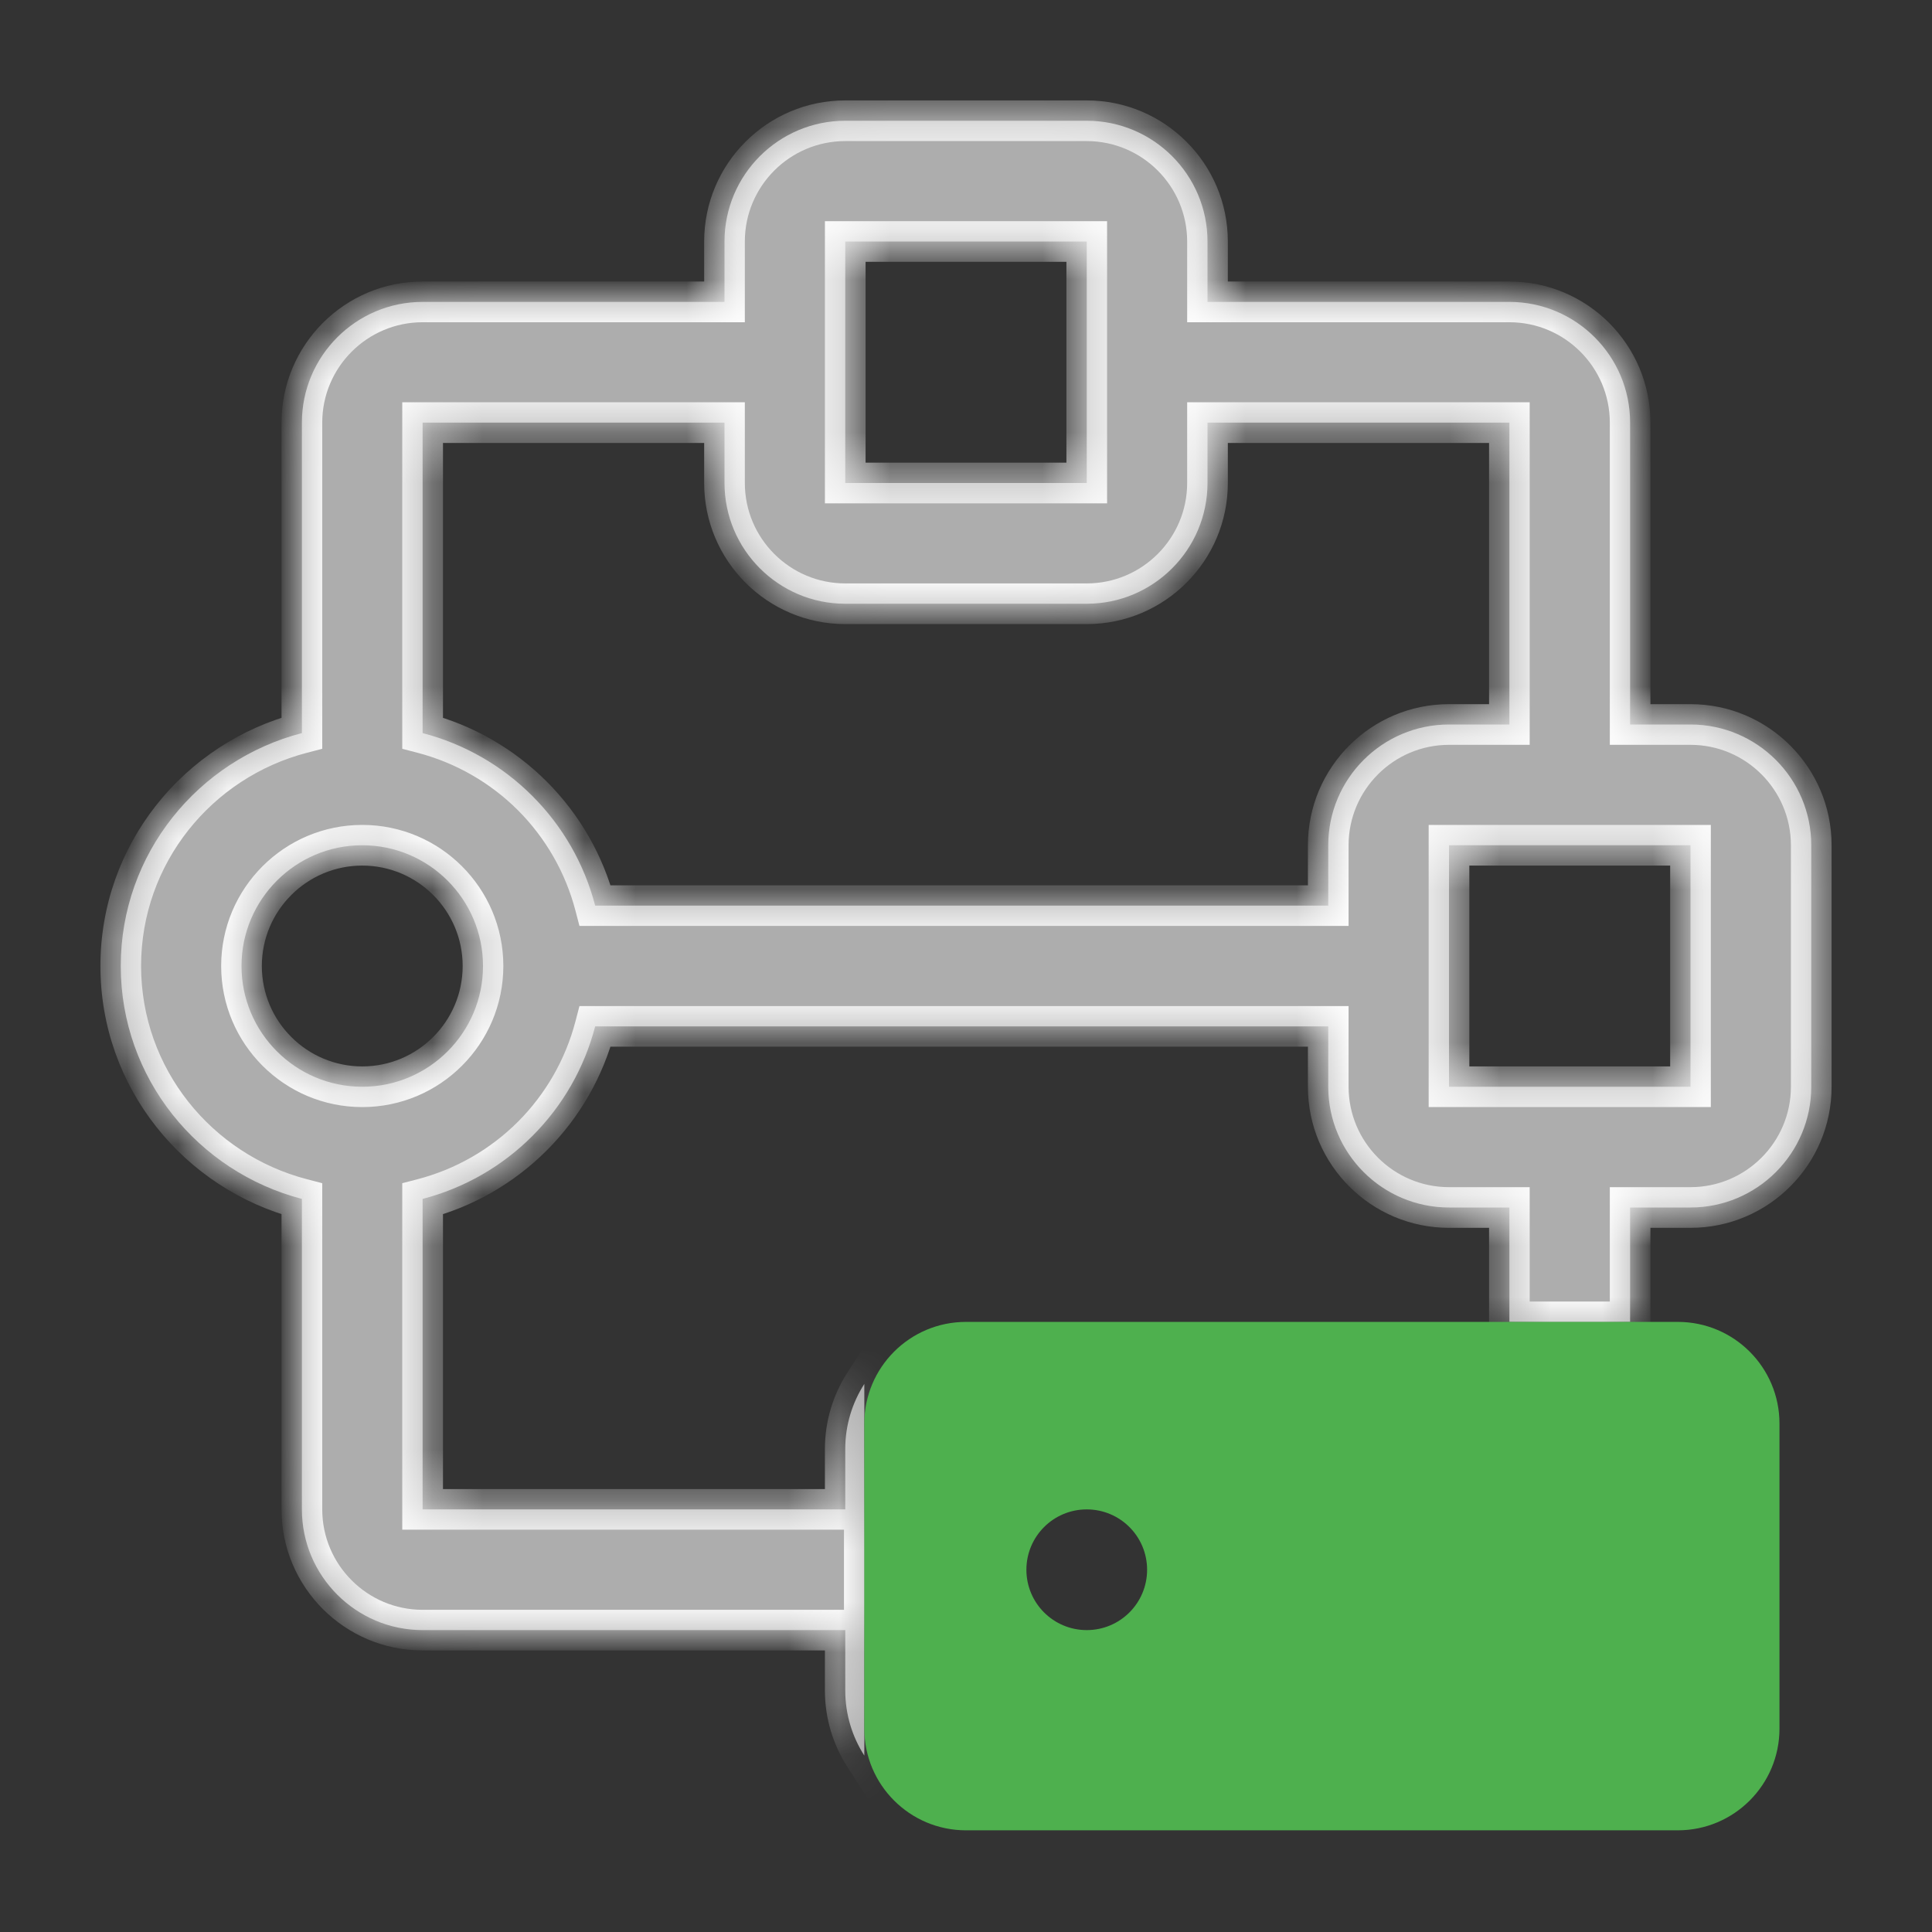
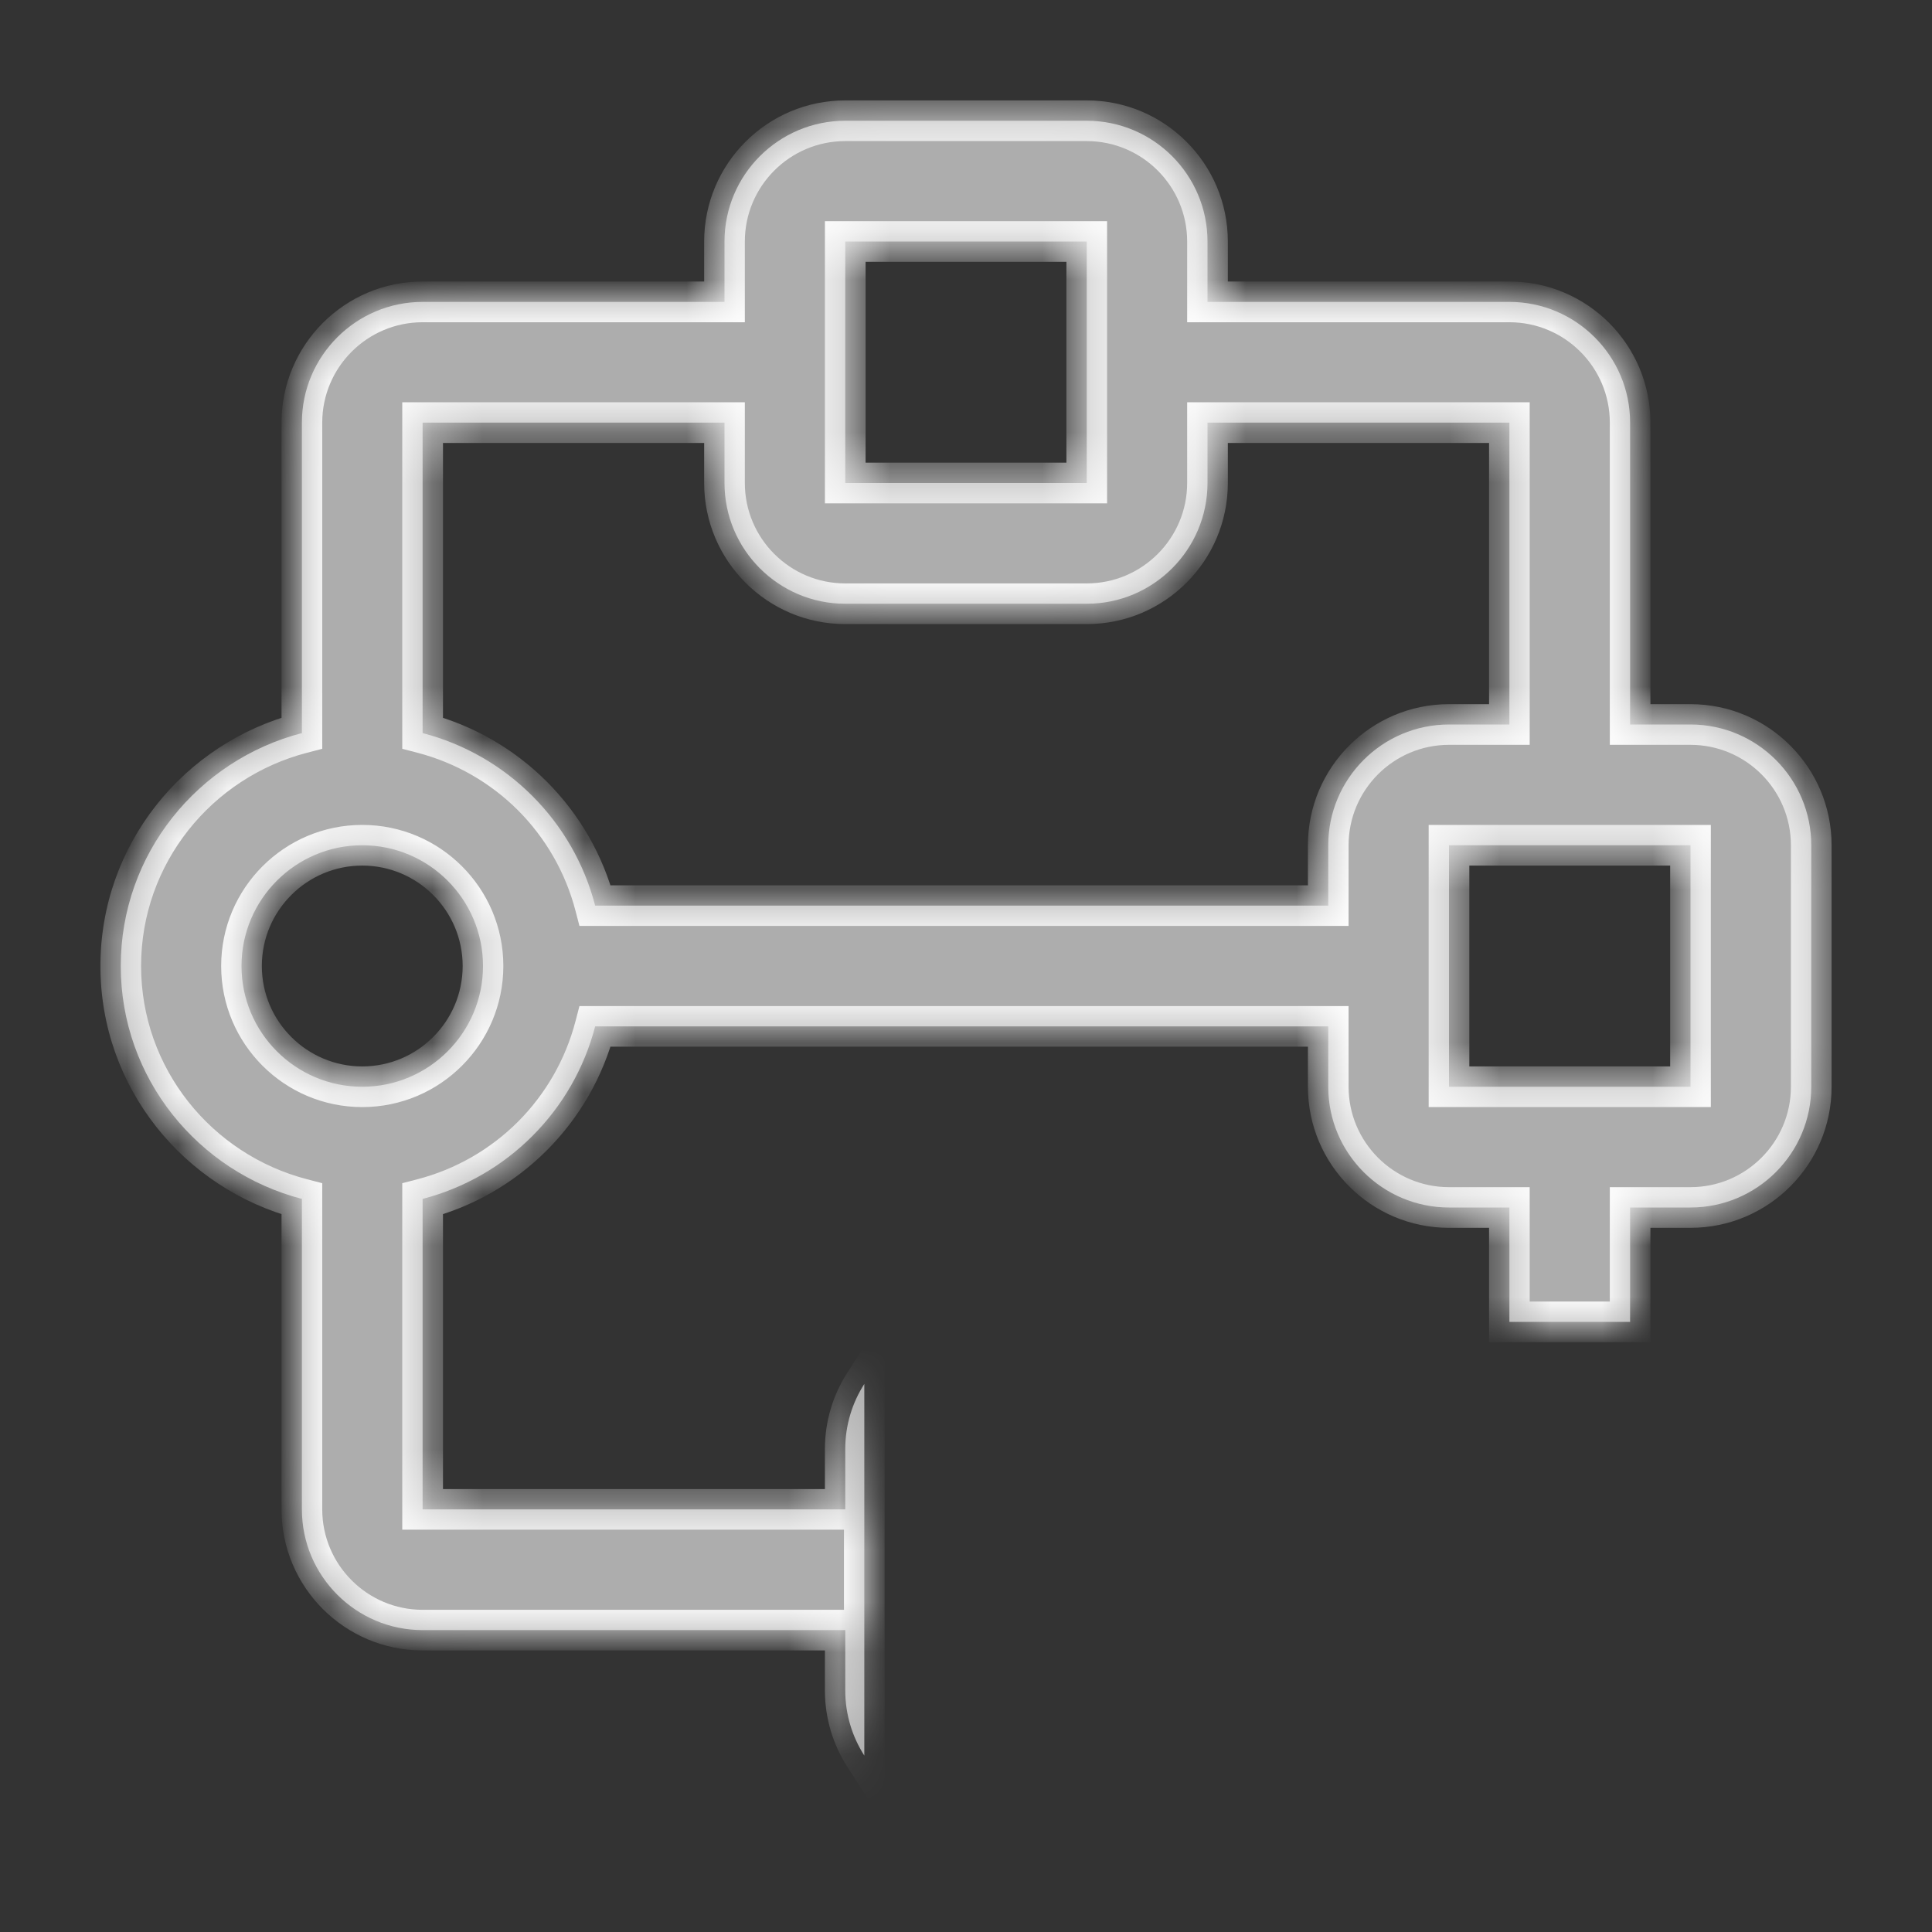
<svg xmlns="http://www.w3.org/2000/svg" width="38" height="38" viewBox="0 0 38 38" fill="none">
  <rect x="0" y="0" width="38" height="38" fill="#333333" stroke="none" />
  <mask id="path-1-inside-1_247_41" fill="white">
    <path fill-rule="evenodd" clip-rule="evenodd" d="M35.625 21.375C35.625 22.685 34.56 23.75 33.25 23.75H32.062V26H29.688V23.75H28.5C27.19 23.75 26.125 22.685 26.125 21.375V20.188H11.706C11.494 21.004 11.067 21.749 10.47 22.345C9.874 22.942 9.129 23.369 8.312 23.581V29.688H16.625V28.5C16.625 28.029 16.763 27.59 17 27.22V34.53C16.763 34.16 16.625 33.721 16.625 33.25V32.062H8.312C7.003 32.062 5.938 30.997 5.938 29.688V23.581C3.895 23.049 2.375 21.206 2.375 19C2.375 16.794 3.895 14.949 5.938 14.419V8.312C5.938 7.003 7.003 5.938 8.312 5.938H14.25V4.75C14.25 3.44 15.315 2.375 16.625 2.375H21.375C22.685 2.375 23.75 3.44 23.75 4.75V5.938H29.688C30.997 5.938 32.062 7.003 32.062 8.312V14.25H33.25C34.56 14.25 35.625 15.315 35.625 16.625V21.375ZM28.5 21.375H33.25V16.625H28.5V21.375ZM21.375 4.75H16.625V9.5H21.375V4.75ZM14.25 9.5V8.312H8.312V14.419C9.129 14.631 9.874 15.058 10.47 15.655C11.067 16.251 11.494 16.996 11.706 17.812H26.125V16.625C26.125 15.315 27.19 14.25 28.5 14.25H29.688V8.312H23.75V9.5C23.75 10.81 22.685 11.875 21.375 11.875H16.625C15.315 11.875 14.25 10.81 14.25 9.5ZM7.125 16.625C5.815 16.625 4.75 17.69 4.75 19C4.75 20.31 5.815 21.375 7.125 21.375C8.435 21.375 9.5 20.31 9.5 19C9.5 17.69 8.435 16.625 7.125 16.625Z" />
  </mask>
  <path fill-rule="evenodd" clip-rule="evenodd" d="M35.625 21.375C35.625 22.685 34.56 23.75 33.25 23.75H32.062V26H29.688V23.75H28.5C27.19 23.75 26.125 22.685 26.125 21.375V20.188H11.706C11.494 21.004 11.067 21.749 10.47 22.345C9.874 22.942 9.129 23.369 8.312 23.581V29.688H16.625V28.5C16.625 28.029 16.763 27.59 17 27.22V34.53C16.763 34.16 16.625 33.721 16.625 33.25V32.062H8.312C7.003 32.062 5.938 30.997 5.938 29.688V23.581C3.895 23.049 2.375 21.206 2.375 19C2.375 16.794 3.895 14.949 5.938 14.419V8.312C5.938 7.003 7.003 5.938 8.312 5.938H14.25V4.75C14.25 3.44 15.315 2.375 16.625 2.375H21.375C22.685 2.375 23.75 3.44 23.75 4.75V5.938H29.688C30.997 5.938 32.062 7.003 32.062 8.312V14.25H33.25C34.56 14.25 35.625 15.315 35.625 16.625V21.375ZM28.5 21.375H33.25V16.625H28.5V21.375ZM21.375 4.75H16.625V9.5H21.375V4.75ZM14.25 9.5V8.312H8.312V14.419C9.129 14.631 9.874 15.058 10.47 15.655C11.067 16.251 11.494 16.996 11.706 17.812H26.125V16.625C26.125 15.315 27.19 14.25 28.5 14.25H29.688V8.312H23.75V9.5C23.75 10.81 22.685 11.875 21.375 11.875H16.625C15.315 11.875 14.25 10.81 14.25 9.5ZM7.125 16.625C5.815 16.625 4.75 17.69 4.75 19C4.75 20.31 5.815 21.375 7.125 21.375C8.435 21.375 9.5 20.31 9.5 19C9.5 17.69 8.435 16.625 7.125 16.625Z" fill="#ADADAD" />
  <path d="M32.062 23.75V23.35H31.663V23.75H32.062ZM32.062 26V26.4H32.462V26H32.062ZM29.688 26H29.288V26.4H29.688V26ZM29.688 23.75H30.087V23.35H29.688V23.75ZM26.125 20.188H26.525V19.788H26.125V20.188ZM11.706 20.188V19.788H11.397L11.319 20.087L11.706 20.188ZM10.47 22.345L10.188 22.063L10.188 22.063L10.47 22.345ZM8.312 23.581L8.212 23.194L7.912 23.272V23.581H8.312ZM8.312 29.688H7.912V30.087H8.312V29.688ZM16.625 29.688V30.087H17.025V29.688H16.625ZM17 27.22H17.4V25.857L16.663 27.004L17 27.22ZM17 34.53L16.663 34.746L17.4 35.893V34.53H17ZM16.625 32.062H17.025V31.663H16.625V32.062ZM5.938 23.581H6.338V23.272L6.038 23.194L5.938 23.581ZM5.938 14.419L6.038 14.806L6.338 14.728V14.419H5.938ZM14.25 5.938V6.338H14.65V5.938H14.25ZM23.75 5.938H23.35V6.338H23.75V5.938ZM32.062 14.25H31.663V14.65H32.062V14.25ZM33.25 21.375V21.775H33.65V21.375H33.25ZM28.5 21.375H28.1V21.775H28.5V21.375ZM33.25 16.625H33.65V16.225H33.25V16.625ZM28.5 16.625V16.225H28.1V16.625H28.5ZM16.625 4.75V4.35H16.225V4.75H16.625ZM21.375 4.75H21.775V4.35H21.375V4.75ZM16.625 9.5H16.225V9.9H16.625V9.5ZM21.375 9.5V9.9H21.775V9.5H21.375ZM14.25 8.312H14.65V7.912H14.25V8.312ZM8.312 8.312V7.912H7.912V8.312H8.312ZM8.312 14.419H7.912V14.728L8.212 14.806L8.312 14.419ZM10.47 15.655L10.188 15.937L10.188 15.937L10.47 15.655ZM11.706 17.812L11.319 17.913L11.397 18.212H11.706V17.812ZM26.125 17.812V18.212H26.525V17.812H26.125ZM29.688 14.25V14.65H30.087V14.25H29.688ZM29.688 8.312H30.087V7.912H29.688V8.312ZM23.75 8.312V7.912H23.35V8.312H23.75ZM33.25 24.15C34.781 24.15 36.025 22.906 36.025 21.375H35.225C35.225 22.464 34.339 23.35 33.25 23.35V24.15ZM32.062 24.15H33.25V23.35H32.062V24.15ZM32.462 26V23.75H31.663V26H32.462ZM29.688 26.4H32.062V25.6H29.688V26.4ZM29.288 23.75V26H30.087V23.75H29.288ZM28.5 24.15H29.688V23.35H28.5V24.15ZM25.725 21.375C25.725 22.906 26.969 24.15 28.5 24.15V23.35C27.411 23.35 26.525 22.464 26.525 21.375H25.725ZM25.725 20.188V21.375H26.525V20.188H25.725ZM11.706 20.587H26.125V19.788H11.706V20.587ZM10.753 22.628C11.4 21.981 11.863 21.174 12.094 20.288L11.319 20.087C11.124 20.834 10.734 21.516 10.188 22.063L10.753 22.628ZM8.413 23.968C9.299 23.738 10.106 23.275 10.753 22.628L10.188 22.063C9.641 22.609 8.959 23 8.212 23.194L8.413 23.968ZM8.713 29.688V23.581H7.912V29.688H8.713ZM16.625 29.288H8.312V30.087H16.625V29.288ZM16.225 28.5V29.688H17.025V28.5H16.225ZM16.663 27.004C16.386 27.436 16.225 27.95 16.225 28.5H17.025C17.025 28.108 17.139 27.743 17.337 27.436L16.663 27.004ZM17.4 34.53V27.22H16.6V34.53H17.4ZM16.225 33.25C16.225 33.8 16.386 34.314 16.663 34.746L17.337 34.314C17.139 34.007 17.025 33.642 17.025 33.25H16.225ZM16.225 32.062V33.25H17.025V32.062H16.225ZM8.312 32.462H16.625V31.663H8.312V32.462ZM5.537 29.688C5.537 31.218 6.782 32.462 8.312 32.462V31.663C7.224 31.663 6.338 30.776 6.338 29.688H5.537ZM5.537 23.581V29.688H6.338V23.581H5.537ZM1.975 19C1.975 21.396 3.625 23.392 5.837 23.968L6.038 23.194C4.165 22.706 2.775 21.017 2.775 19H1.975ZM5.837 14.031C3.625 14.606 1.975 16.604 1.975 19H2.775C2.775 16.983 4.165 15.293 6.038 14.806L5.837 14.031ZM5.537 8.312V14.419H6.338V8.312H5.537ZM8.312 5.537C6.782 5.537 5.537 6.782 5.537 8.312H6.338C6.338 7.224 7.224 6.338 8.312 6.338V5.537ZM14.25 5.537H8.312V6.338H14.25V5.537ZM13.85 4.75V5.938H14.65V4.75H13.85ZM16.625 1.975C15.094 1.975 13.85 3.219 13.85 4.75H14.65C14.65 3.661 15.536 2.775 16.625 2.775V1.975ZM21.375 1.975H16.625V2.775H21.375V1.975ZM24.15 4.75C24.15 3.219 22.906 1.975 21.375 1.975V2.775C22.464 2.775 23.35 3.661 23.35 4.75H24.15ZM24.15 5.938V4.75H23.35V5.938H24.15ZM29.688 5.537H23.75V6.338H29.688V5.537ZM32.462 8.312C32.462 6.782 31.218 5.537 29.688 5.537V6.338C30.776 6.338 31.663 7.224 31.663 8.312H32.462ZM32.462 14.25V8.312H31.663V14.25H32.462ZM33.25 13.85H32.062V14.65H33.25V13.85ZM36.025 16.625C36.025 15.094 34.781 13.85 33.25 13.85V14.65C34.339 14.65 35.225 15.536 35.225 16.625H36.025ZM36.025 21.375V16.625H35.225V21.375H36.025ZM33.25 20.975H28.5V21.775H33.25V20.975ZM32.85 16.625V21.375H33.65V16.625H32.85ZM28.5 17.025H33.25V16.225H28.5V17.025ZM28.9 21.375V16.625H28.1V21.375H28.9ZM16.625 5.15H21.375V4.35H16.625V5.15ZM17.025 9.5V4.75H16.225V9.5H17.025ZM21.375 9.1H16.625V9.9H21.375V9.1ZM20.975 4.75V9.5H21.775V4.75H20.975ZM13.85 8.312V9.5H14.65V8.312H13.85ZM8.312 8.713H14.25V7.912H8.312V8.713ZM8.713 14.419V8.312H7.912V14.419H8.713ZM10.753 15.372C10.106 14.725 9.299 14.262 8.413 14.031L8.212 14.806C8.959 15.001 9.641 15.391 10.188 15.937L10.753 15.372ZM12.094 17.712C11.863 16.826 11.4 16.019 10.753 15.372L10.188 15.937C10.734 16.484 11.124 17.166 11.319 17.913L12.094 17.712ZM26.125 17.413H11.706V18.212H26.125V17.413ZM25.725 16.625V17.812H26.525V16.625H25.725ZM28.5 13.85C26.969 13.85 25.725 15.094 25.725 16.625H26.525C26.525 15.536 27.411 14.65 28.5 14.65V13.85ZM29.688 13.85H28.5V14.65H29.688V13.85ZM29.288 8.312V14.25H30.087V8.312H29.288ZM23.75 8.713H29.688V7.912H23.75V8.713ZM24.15 9.5V8.312H23.35V9.5H24.15ZM21.375 12.275C22.906 12.275 24.15 11.031 24.15 9.5H23.35C23.35 10.589 22.464 11.475 21.375 11.475V12.275ZM16.625 12.275H21.375V11.475H16.625V12.275ZM13.85 9.5C13.85 11.031 15.094 12.275 16.625 12.275V11.475C15.536 11.475 14.65 10.589 14.65 9.5H13.85ZM5.15 19C5.15 17.911 6.036 17.025 7.125 17.025V16.225C5.594 16.225 4.35 17.469 4.35 19H5.15ZM7.125 20.975C6.036 20.975 5.15 20.089 5.15 19H4.35C4.35 20.531 5.594 21.775 7.125 21.775V20.975ZM9.1 19C9.1 20.089 8.214 20.975 7.125 20.975V21.775C8.656 21.775 9.9 20.531 9.9 19H9.1ZM7.125 17.025C8.214 17.025 9.1 17.911 9.1 19H9.9C9.9 17.469 8.656 16.225 7.125 16.225V17.025Z" fill="white" mask="url(#path-1-inside-1_247_41)" />
-   <path fill-rule="evenodd" clip-rule="evenodd" d="M19 26C17.895 26 17 26.895 17 28V34C17 35.105 17.895 36 19 36H33C34.105 36 35 35.105 35 34V28C35 26.895 34.105 26 33 26H19ZM22.562 30.875C22.562 31.531 22.031 32.062 21.375 32.062C20.719 32.062 20.188 31.531 20.188 30.875C20.188 30.219 20.719 29.688 21.375 29.688C22.031 29.688 22.562 30.219 22.562 30.875Z" fill="#4EB04E" />
</svg>